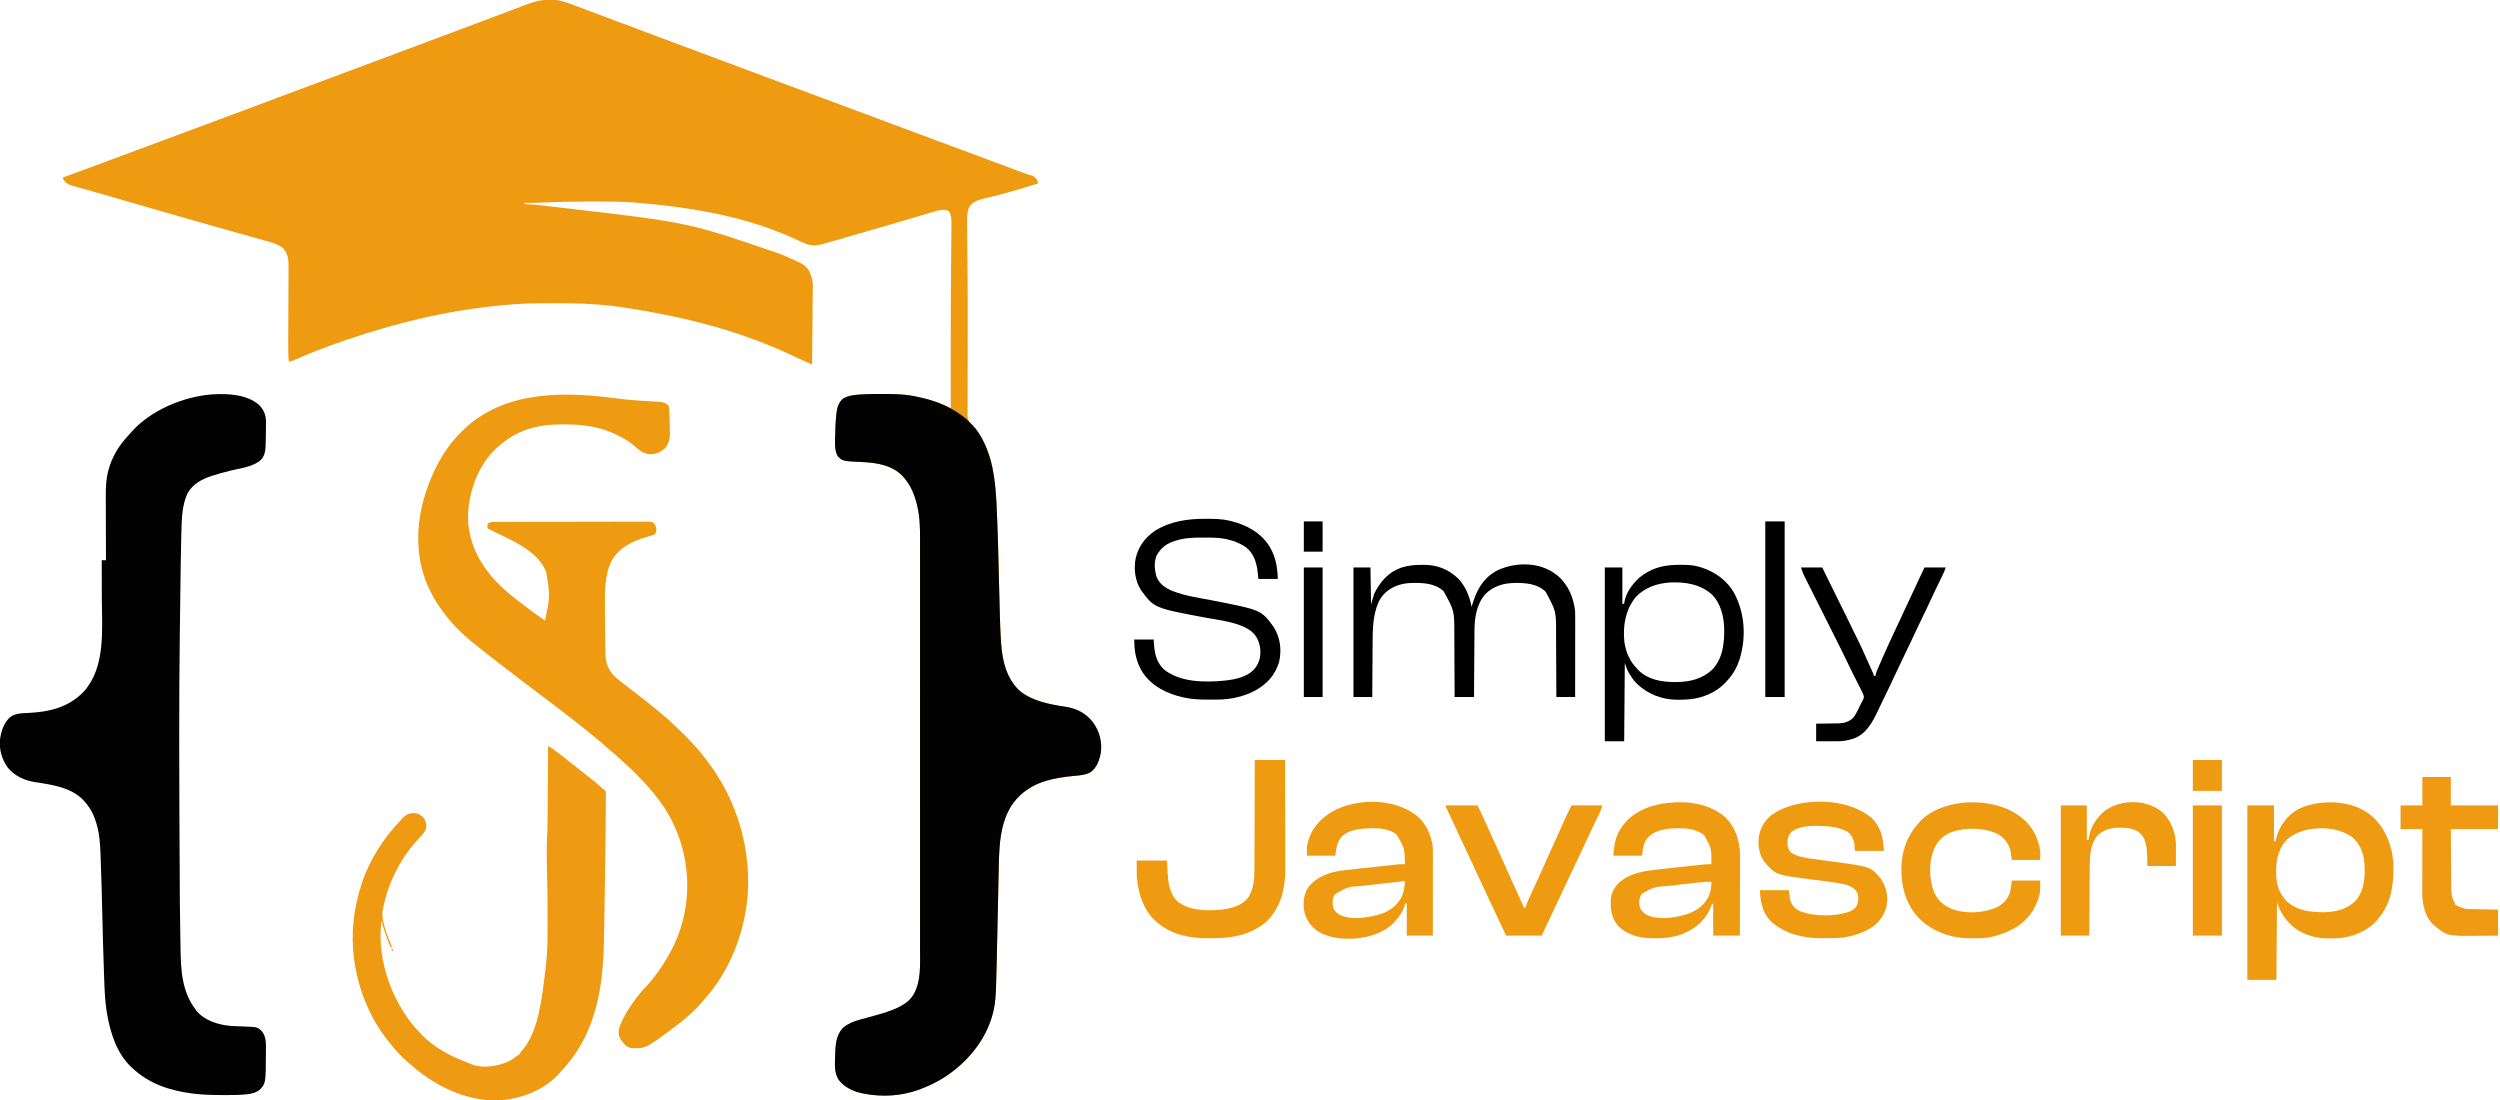
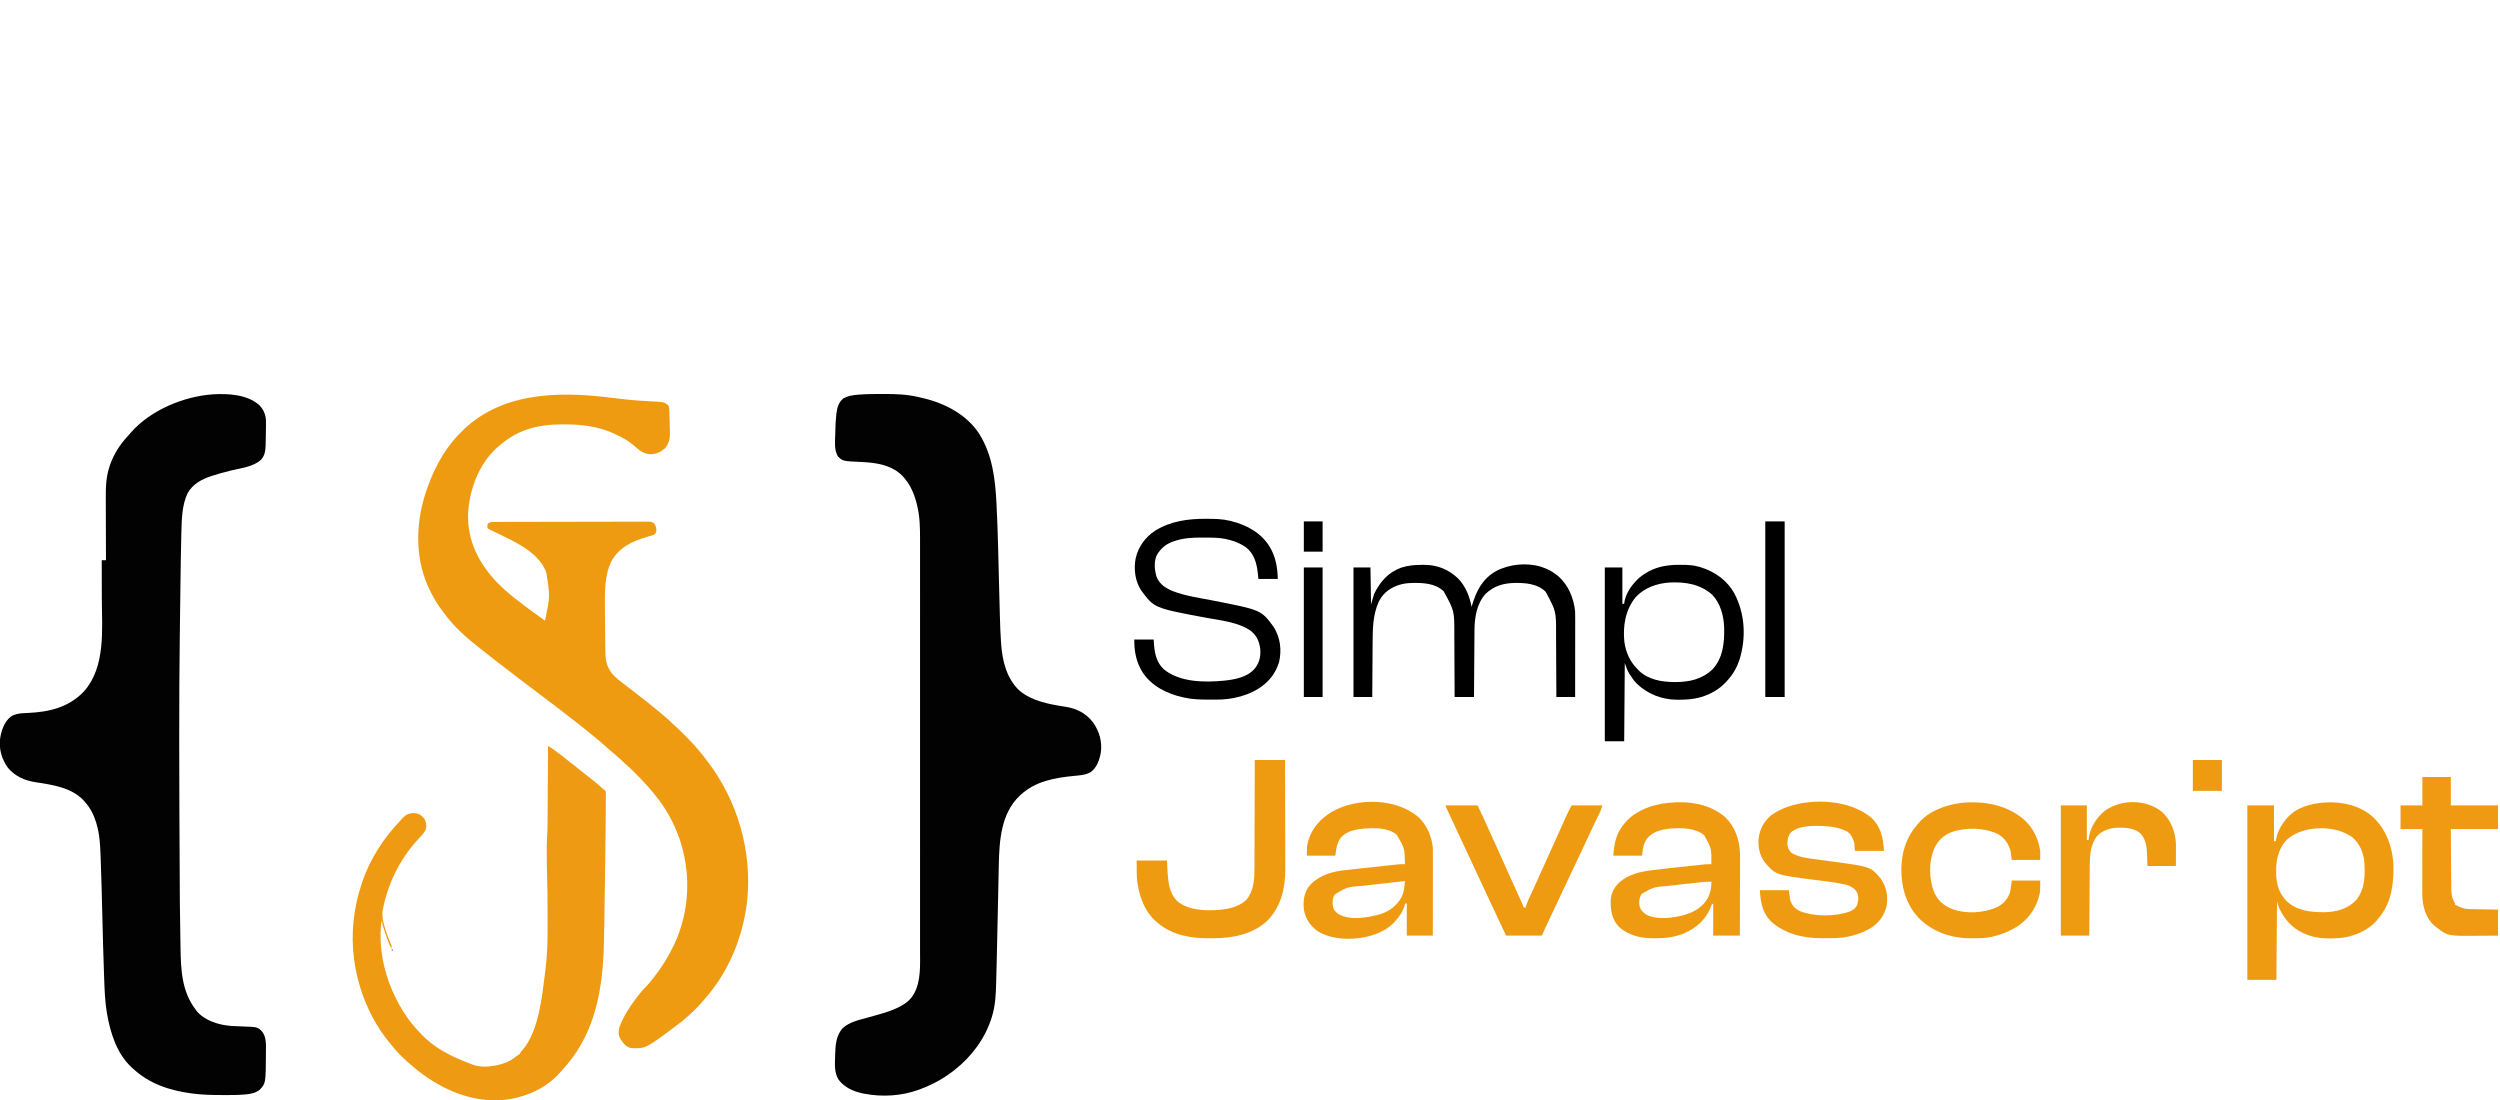
<svg xmlns="http://www.w3.org/2000/svg" width="1136" height="500" viewBox="0 0 1136 500" fill="none">
  <g clip-path="url(#clip0_2305_141)">
-     <path d="M249.897 -0.137C250.156 -0.142 250.415 -0.146 250.683 -0.15C254.368 -0.131 257.884 1.256 261.29 2.541C261.667 2.682 262.044 2.823 262.422 2.963C263.432 3.339 264.441 3.718 265.45 4.097C266.523 4.5 267.598 4.901 268.672 5.302C270.663 6.046 272.652 6.791 274.642 7.538C276.047 8.065 277.452 8.592 278.858 9.118C279.041 9.186 279.224 9.255 279.412 9.325C279.775 9.461 280.139 9.597 280.503 9.733C284.866 11.367 289.228 13.005 293.589 14.643C297.049 15.943 300.509 17.242 303.969 18.54C304.278 18.656 304.278 18.656 304.594 18.774C311.425 21.338 318.263 23.885 325.105 26.422C330.389 28.382 335.67 30.351 340.947 32.334C346.795 34.531 352.649 36.712 358.506 38.886C358.714 38.963 358.922 39.04 359.135 39.12C360.964 39.799 362.794 40.477 364.623 41.156C367.801 42.336 370.98 43.517 374.157 44.7C374.385 44.784 374.613 44.869 374.847 44.956C379.418 46.657 383.988 48.36 388.558 50.063C392.316 51.464 396.075 52.863 399.835 54.262C400.076 54.352 400.317 54.441 400.565 54.533C402.248 55.16 403.931 55.786 405.614 56.412C407.54 57.128 409.466 57.845 411.392 58.562C411.633 58.651 411.874 58.741 412.122 58.833C416.536 60.475 420.949 62.119 425.363 63.764C429.612 65.347 433.861 66.929 438.112 68.51C441.624 69.817 445.136 71.125 448.648 72.433C449.851 72.882 451.054 73.33 452.257 73.778C452.842 73.996 453.426 74.213 454.01 74.431C454.294 74.536 454.578 74.642 454.871 74.751C456.442 75.336 458.012 75.923 459.582 76.51C460.473 76.844 461.363 77.176 462.254 77.509C462.656 77.659 463.057 77.809 463.458 77.96C465.346 78.669 467.219 79.365 469.177 79.859C470.19 80.258 470.863 81.065 471.381 82.003C471.48 82.461 471.573 82.919 471.657 83.379C467.536 84.684 463.397 85.916 459.239 87.094C459.012 87.159 458.784 87.223 458.55 87.29C456.123 87.976 453.693 88.64 451.241 89.232C450.941 89.305 450.941 89.305 450.635 89.379C449.705 89.604 448.774 89.824 447.84 90.035C445.088 90.686 442.254 91.424 440.561 93.836C439.478 96.042 439.421 98.021 439.436 100.427C439.437 100.749 439.438 101.071 439.439 101.403C439.465 107.488 439.536 113.573 439.602 119.657C439.625 121.798 439.647 123.938 439.667 126.078C439.669 126.268 439.671 126.458 439.672 126.654C439.738 133.721 439.737 140.788 439.723 147.855C439.719 150.035 439.718 152.214 439.718 154.394C439.718 154.703 439.718 155.012 439.718 155.331C439.719 156.898 439.719 158.465 439.72 160.031C439.722 163.479 439.714 166.926 439.697 170.374C439.685 172.771 439.684 175.168 439.689 177.566C439.693 178.971 439.691 180.376 439.677 181.781C439.665 183.084 439.665 184.386 439.676 185.69C439.677 186.163 439.674 186.637 439.665 187.11C439.589 189.75 439.59 189.75 440.616 192.121C441.3 192.805 442.007 193.399 442.763 194.001C443.332 194.669 443.826 195.369 444.311 196.099C444.436 196.286 444.562 196.473 444.691 196.666C451.998 207.788 452.528 221.288 453.04 234.165C453.065 234.791 453.091 235.417 453.116 236.043C453.526 246.131 453.763 256.225 453.997 266.318C454.145 272.715 454.298 279.112 454.537 285.507C454.557 286.065 454.577 286.623 454.596 287.181C454.695 290.102 454.889 292.989 455.261 295.889C455.294 296.144 455.327 296.398 455.361 296.661C456.267 303.261 458.558 309.81 463.759 314.244C469.701 318.658 477.055 320.079 484.205 321.191C489.408 322.003 493.563 324.13 496.784 328.409C499.593 332.475 500.911 337.11 500.193 342.067C499.582 345.366 498.405 348.798 495.597 350.853C493.252 352.214 490.539 352.326 487.898 352.584C479.283 353.428 470.551 354.994 463.952 361.035C463.621 361.337 463.621 361.337 463.283 361.645C454.868 369.692 454.104 381.923 453.859 392.84C453.833 394.049 453.809 395.258 453.785 396.468C453.759 397.762 453.731 399.056 453.702 400.351C453.649 402.814 453.597 405.277 453.546 407.74C453.357 416.938 453.161 426.136 452.944 435.333C452.936 435.677 452.936 435.677 452.928 436.028C452.864 438.761 452.795 441.493 452.718 444.225C452.697 444.956 452.678 445.688 452.66 446.419C452.533 451.535 452.332 456.733 450.829 461.664C450.759 461.9 450.689 462.135 450.618 462.378C447.704 471.836 441.449 480.197 433.682 486.241C433.535 486.357 433.389 486.472 433.237 486.591C428.768 490.091 423.848 492.761 418.547 494.772C418.051 494.965 418.051 494.965 417.545 495.163C409.619 498.042 400.926 498.561 392.68 496.973C392.489 496.936 392.297 496.899 392.1 496.861C387.872 495.999 383.639 494.122 381.037 490.575C379.063 487.344 379.365 483.84 379.472 480.187C379.477 479.948 379.483 479.709 379.489 479.463C379.602 475.121 379.861 470.592 382.894 467.202C385.999 464.406 390.204 463.495 394.125 462.421C395.193 462.124 396.261 461.826 397.328 461.526C397.587 461.453 397.847 461.38 398.114 461.305C401.38 460.38 404.717 459.432 407.781 457.949C407.971 457.858 408.161 457.767 408.357 457.673C411.001 456.359 413.434 454.698 414.97 452.119C415.15 451.825 415.15 451.825 415.334 451.525C418.533 445.771 418.08 438.412 418.067 432.069C418.066 431.035 418.068 430.001 418.069 428.968C418.071 427.161 418.071 425.354 418.07 423.547C418.068 420.86 418.069 418.173 418.07 415.487C418.073 410.687 418.073 405.887 418.071 401.087C418.07 396.886 418.07 392.686 418.07 388.486C418.07 388.207 418.07 387.928 418.07 387.641C418.071 386.508 418.071 385.376 418.071 384.243C418.073 373.627 418.071 363.01 418.068 352.394C418.066 342.968 418.066 333.542 418.068 324.116C418.071 313.518 418.073 302.92 418.071 292.322C418.071 291.192 418.071 290.061 418.07 288.931C418.07 288.653 418.07 288.374 418.07 288.088C418.07 283.89 418.07 279.693 418.072 275.496C418.073 270.722 418.073 265.949 418.07 261.175C418.068 258.506 418.068 255.836 418.07 253.166C418.072 251.381 418.071 249.596 418.068 247.811C418.067 246.795 418.067 245.779 418.069 244.763C418.078 239.759 417.979 234.927 416.827 230.032C416.768 229.778 416.709 229.524 416.648 229.262C415.568 224.796 413.874 220.627 410.842 217.116C410.682 216.93 410.521 216.743 410.356 216.551C405.554 211.365 398.374 210.237 391.666 209.944C382.948 209.544 382.948 209.544 380.744 207.399C378.982 204.484 379.443 200.563 379.538 197.282C379.557 196.606 379.573 195.93 379.587 195.254C379.643 193.012 379.761 190.786 380.002 188.556C380.023 188.356 380.044 188.156 380.066 187.95C380.386 185.212 381.03 182.807 383.221 181.033C385.207 179.93 387.351 179.553 389.593 179.373C389.85 179.351 390.107 179.329 390.372 179.307C393.934 179.034 397.503 179.021 401.073 179.021C401.346 179.021 401.346 179.021 401.623 179.021C407.127 179.017 412.361 179.184 417.722 180.517C418.285 180.645 418.848 180.772 419.411 180.899C423.378 181.831 427.325 183.107 430.973 184.939C431.171 185.039 431.369 185.138 431.573 185.24C431.724 185.316 431.875 185.392 432.031 185.471C432.031 185.271 432.03 185.072 432.03 184.866C432.022 178.309 432.017 171.751 432.014 165.193C432.014 164.941 432.013 164.689 432.013 164.429C432.006 148.545 432.058 132.664 432.208 116.782C432.211 116.444 432.214 116.106 432.218 115.757C432.232 114.204 432.248 112.651 432.264 111.097C432.278 109.749 432.289 108.4 432.299 107.052C432.304 106.47 432.31 105.888 432.317 105.306C432.329 104.378 432.337 103.449 432.344 102.52C432.349 102.239 432.353 101.957 432.357 101.666C432.368 99.666 432.304 97.759 431.24 96.02C429.702 95.067 427.907 95.321 426.176 95.667C425.145 95.94 424.125 96.242 423.105 96.553C422.692 96.676 422.279 96.798 421.866 96.919C420.925 97.197 419.985 97.477 419.045 97.76C416.285 98.588 413.521 99.401 410.757 100.216C409.876 100.477 408.995 100.737 408.113 100.998C402.1 102.778 396.076 104.522 390.049 106.254C389.838 106.314 389.627 106.375 389.41 106.437C387.024 107.123 384.637 107.807 382.25 108.49C381.126 108.812 380.003 109.135 378.88 109.46C378.338 109.617 377.796 109.773 377.254 109.929C376.592 110.12 375.931 110.312 375.269 110.504C374.976 110.588 374.683 110.673 374.381 110.759C374 110.87 374 110.87 373.612 110.982C372.387 111.295 371.173 111.491 369.909 111.516C369.701 111.523 369.492 111.531 369.277 111.538C366.94 111.278 364.851 110.268 362.755 109.263C341.823 99.492 318.926 94.416 286.736 91.91C286.513 91.897 286.29 91.883 286.061 91.87C280.791 91.562 275.515 91.58 270.239 91.583C269.479 91.583 268.72 91.583 267.96 91.582C260.41 91.581 252.886 91.727 245.344 92.1C242.997 92.21 240.654 92.211 238.305 92.185C238.305 92.367 238.305 92.548 238.305 92.735C238.567 92.747 238.828 92.758 239.098 92.77C242.594 92.941 246.057 93.327 249.533 93.733C250.168 93.806 250.802 93.879 251.436 93.952C253.121 94.146 254.806 94.343 256.49 94.54C257.538 94.662 258.585 94.784 259.632 94.906C313.161 101.151 313.161 101.151 354.981 115.575C355.238 115.686 355.495 115.796 355.76 115.91C366.474 120.545 366.474 120.545 368.465 124.931C369.193 126.885 369.398 128.614 369.345 130.688C369.342 130.973 369.338 131.257 369.334 131.551C369.327 132.156 369.317 132.761 369.306 133.366C369.285 134.575 369.278 135.785 369.271 136.994C369.26 138.594 369.245 140.195 369.23 141.795C369.224 142.489 369.217 143.182 369.211 143.876C369.195 145.679 369.179 147.481 369.162 149.283C369.146 151.132 369.129 152.98 369.113 154.829C369.08 158.439 369.048 162.048 369.015 165.658C368.132 165.262 367.25 164.865 366.368 164.469C365.995 164.302 365.995 164.302 365.615 164.131C364.349 163.562 363.087 162.988 361.834 162.391C338.798 151.418 313.802 143.968 278.636 139.034C278.389 139.006 278.142 138.979 277.887 138.95C269.602 138.027 261.353 137.76 253.025 137.777C252.258 137.779 251.492 137.78 250.725 137.78C243.485 137.79 236.28 137.878 229.072 138.621C228.367 138.693 227.661 138.762 226.956 138.829C203.187 141.121 179.971 146.715 157.416 154.457C156.875 154.643 156.334 154.826 155.793 155.01C148.013 157.656 140.306 160.652 132.802 164.005C132.086 164.282 132.086 164.282 131.26 164.282C130.993 161.729 130.954 159.196 130.971 156.632C130.973 156.205 130.975 155.778 130.977 155.351C130.98 154.438 130.985 153.525 130.99 152.612C130.997 151.166 131.002 149.72 131.006 148.274C131.007 147.777 131.009 147.28 131.01 146.783C131.011 146.535 131.012 146.286 131.012 146.03C131.022 142.669 131.035 139.307 131.053 135.946C131.065 133.671 131.074 131.397 131.078 129.122C131.08 127.921 131.084 126.72 131.093 125.519C131.102 124.39 131.105 123.262 131.105 122.133C131.105 121.72 131.108 121.308 131.113 120.895C131.147 117.754 130.784 115.132 128.551 112.767C126.502 111.059 123.808 110.276 121.281 109.571C120.803 109.433 120.803 109.433 120.315 109.293C119.286 108.998 118.256 108.709 117.226 108.421C116.534 108.225 115.843 108.03 115.151 107.835C113.322 107.321 111.492 106.812 109.661 106.304C107.607 105.734 105.553 105.161 103.499 104.587C103.29 104.529 103.081 104.471 102.865 104.41C98.51 103.194 94.159 101.96 89.811 100.716C89.634 100.665 89.457 100.614 89.274 100.562C86.754 99.84 84.233 99.117 81.713 98.393C81.181 98.24 80.648 98.087 80.115 97.934C72.555 95.763 64.998 93.584 57.442 91.399C56.605 91.157 55.768 90.915 54.931 90.674C54.373 90.512 53.814 90.35 53.255 90.189C52.978 90.109 52.702 90.029 52.417 89.947C50.785 89.475 49.153 89.003 47.521 88.53C46.496 88.234 45.47 87.937 44.445 87.641C43.711 87.428 42.977 87.215 42.243 87.003C40.183 86.406 38.122 85.816 36.052 85.257C35.73 85.169 35.409 85.082 35.078 84.992C34.508 84.838 33.938 84.687 33.366 84.54C31.528 84.044 30.251 83.529 29.066 81.969C28.619 81.178 28.619 81.178 28.619 80.627C28.768 80.573 28.919 80.519 29.073 80.462C35.892 77.983 42.707 75.495 49.498 72.94C54.057 71.225 58.62 69.521 63.188 67.832C64.434 67.371 65.681 66.909 66.928 66.448C67.41 66.27 67.41 66.27 67.901 66.088C72.162 64.511 76.421 62.93 80.679 61.348C80.885 61.271 81.091 61.195 81.303 61.116C88.1 58.591 94.897 56.063 101.691 53.529C103.494 52.857 105.297 52.185 107.1 51.514C113.164 49.255 119.228 46.995 125.286 44.721C125.488 44.645 125.69 44.569 125.897 44.491C126.929 44.104 127.961 43.717 128.993 43.33C129.199 43.252 129.406 43.175 129.618 43.095C130.037 42.938 130.456 42.78 130.874 42.623C137.434 40.161 143.998 37.714 150.568 35.278C157.042 32.877 163.51 30.461 169.975 28.034C170.186 27.954 170.398 27.875 170.616 27.793C171.041 27.634 171.465 27.474 171.89 27.315C172.918 26.929 173.946 26.543 174.974 26.157C175.27 26.046 175.27 26.046 175.573 25.932C178.824 24.712 182.077 23.498 185.333 22.29C192.596 19.593 199.849 16.866 207.103 14.144C209.968 13.069 212.833 11.994 215.699 10.919C216.354 10.674 217.008 10.428 217.663 10.183C219.578 9.465 221.493 8.747 223.409 8.029C224.422 7.65 225.435 7.271 226.447 6.891C226.642 6.819 226.836 6.746 227.036 6.671C229.494 5.75 231.948 4.821 234.4 3.884C235.149 3.598 235.898 3.313 236.647 3.028C237.288 2.783 237.927 2.535 238.567 2.287C242.243 0.876 245.926 -0.203 249.897 -0.137Z" fill="#EF9B11" />
    <path d="M401.073 179.021C401.255 179.021 401.436 179.021 401.623 179.021C407.127 179.017 412.361 179.184 417.722 180.517C418.285 180.645 418.848 180.772 419.411 180.899C429.425 183.251 439.486 188.471 445.127 197.393C450.958 206.871 452.237 217.704 452.79 228.605C452.807 228.934 452.824 229.264 452.841 229.604C453.454 241.701 453.669 253.818 453.977 265.926C454.078 269.851 454.179 273.776 454.289 277.701C454.315 278.666 454.342 279.631 454.366 280.597C454.461 284.31 454.599 288.014 454.857 291.72C454.878 292.029 454.899 292.339 454.921 292.658C455.497 300.409 457.36 308.152 463.126 313.721C468.971 318.684 476.927 320.042 484.256 321.168C489.419 321.996 493.596 324.174 496.784 328.409C499.593 332.475 500.911 337.11 500.193 342.067C499.582 345.366 498.405 348.798 495.597 350.853C493.252 352.214 490.54 352.326 487.898 352.584C479.283 353.428 470.551 354.994 463.952 361.035C463.731 361.236 463.51 361.438 463.283 361.645C454.869 369.691 454.104 381.923 453.859 392.84C453.833 394.049 453.809 395.258 453.785 396.468C453.759 397.762 453.731 399.056 453.702 400.351C453.649 402.814 453.597 405.277 453.546 407.74C453.357 416.938 453.161 426.136 452.944 435.333C452.939 435.562 452.934 435.792 452.928 436.028C452.864 438.761 452.795 441.493 452.718 444.225C452.697 444.956 452.678 445.688 452.66 446.419C452.533 451.535 452.332 456.733 450.829 461.664C450.759 461.9 450.69 462.135 450.618 462.377C447.704 471.836 441.449 480.197 433.682 486.241C433.535 486.357 433.389 486.472 433.237 486.591C428.768 490.091 423.848 492.761 418.547 494.772C418.051 494.965 418.051 494.965 417.545 495.163C409.619 498.042 400.926 498.561 392.68 496.973C392.489 496.936 392.297 496.899 392.1 496.861C387.872 495.999 383.639 494.122 381.037 490.575C379.063 487.344 379.365 483.84 379.472 480.187C379.477 479.948 379.483 479.709 379.489 479.463C379.602 475.121 379.861 470.592 382.894 467.202C385.999 464.405 390.204 463.495 394.125 462.421C395.193 462.124 396.261 461.825 397.328 461.526C397.587 461.453 397.847 461.38 398.114 461.305C401.38 460.38 404.717 459.432 407.781 457.949C407.971 457.858 408.161 457.767 408.357 457.673C411.001 456.358 413.434 454.698 414.97 452.119C415.09 451.923 415.21 451.727 415.334 451.524C418.533 445.771 418.08 438.412 418.067 432.069C418.066 431.035 418.068 430.001 418.069 428.968C418.071 427.161 418.071 425.354 418.07 423.547C418.068 420.86 418.069 418.173 418.07 415.487C418.073 410.687 418.073 405.887 418.071 401.087C418.07 396.886 418.07 392.686 418.07 388.486C418.07 388.207 418.07 387.928 418.071 387.641C418.071 386.508 418.071 385.375 418.071 384.243C418.073 373.627 418.071 363.01 418.068 352.394C418.066 342.968 418.066 333.542 418.068 324.116C418.071 313.518 418.073 302.92 418.071 292.322C418.071 291.191 418.071 290.061 418.07 288.931C418.07 288.513 418.07 288.513 418.07 288.088C418.07 283.89 418.07 279.693 418.072 275.495C418.073 270.722 418.073 265.949 418.07 261.175C418.068 258.505 418.068 255.836 418.07 253.166C418.072 251.381 418.071 249.596 418.068 247.811C418.067 246.795 418.067 245.779 418.069 244.763C418.078 239.759 417.979 234.927 416.827 230.032C416.768 229.778 416.709 229.524 416.648 229.262C415.569 224.796 413.874 220.627 410.842 217.116C410.602 216.836 410.602 216.836 410.356 216.551C405.554 211.365 398.374 210.237 391.666 209.944C382.948 209.544 382.948 209.544 380.744 207.399C378.982 204.484 379.443 200.563 379.538 197.282C379.557 196.606 379.573 195.93 379.587 195.254C379.643 193.011 379.761 190.786 380.002 188.556C380.023 188.356 380.044 188.156 380.066 187.95C380.386 185.212 381.03 182.807 383.221 181.033C385.207 179.93 387.351 179.552 389.593 179.373C389.85 179.351 390.107 179.329 390.372 179.307C393.934 179.034 397.503 179.02 401.073 179.021Z" fill="#020202" />
    <path d="M117.587 183.871C119.57 185.745 120.671 188.14 120.851 190.872C120.868 191.709 120.865 192.544 120.855 193.382C120.852 193.844 120.852 193.844 120.848 194.316C120.838 195.312 120.821 196.307 120.804 197.303C120.798 197.648 120.793 197.993 120.787 198.349C120.769 199.382 120.745 200.415 120.718 201.448C120.711 201.767 120.705 202.086 120.699 202.414C120.617 204.929 120.306 207.105 118.519 208.983C115.081 212.129 109.263 212.747 104.864 213.827C102.05 214.52 99.266 215.264 96.511 216.171C96.281 216.247 96.05 216.322 95.812 216.4C91.495 217.86 87.643 219.963 85.305 223.996C82.625 229.508 82.586 236.109 82.41 242.114C82.404 242.304 82.398 242.494 82.392 242.69C82.272 246.684 82.202 250.678 82.148 254.673C82.138 255.445 82.127 256.216 82.116 256.988C82.08 259.501 82.046 262.015 82.012 264.529C82.003 265.192 81.994 265.855 81.985 266.518C81.904 272.567 81.826 278.616 81.751 284.665C81.734 285.968 81.718 287.272 81.701 288.575C81.327 317.786 81.367 347.002 81.719 409.244C81.731 410.258 81.743 411.273 81.755 412.288C81.817 417.569 81.892 422.849 81.988 428.13C82.003 428.97 82.016 429.811 82.029 430.651C82.182 440.588 82.571 450.534 88.883 458.723C89.081 459.001 89.28 459.28 89.485 459.566C93.283 463.933 99.549 465.776 105.135 466.196C106.812 466.294 108.49 466.359 110.169 466.416C117.079 466.656 117.079 466.656 119.204 468.853C121.068 471.344 120.85 474.656 120.838 477.625C120.837 477.952 120.836 478.279 120.835 478.615C120.756 492.298 120.756 492.298 117.967 495.237C116.118 496.667 114.008 497.07 111.743 497.283C111.505 497.306 111.268 497.328 111.023 497.352C108.037 497.613 105.051 497.608 102.057 497.592C101.613 497.591 101.613 497.591 101.159 497.59C96.774 497.575 92.414 497.523 88.057 496.973C87.774 496.938 87.492 496.902 87.2 496.866C77.106 495.54 67.778 492.5 60.264 485.416C59.959 485.142 59.959 485.142 59.648 484.863C53.061 478.709 50.153 469.352 48.655 460.736C48.612 460.496 48.57 460.257 48.526 460.01C47.697 454.928 47.517 449.729 47.331 444.591C47.32 444.302 47.309 444.012 47.298 443.714C46.935 434.117 46.716 424.514 46.471 414.913C46.16 402.229 46.16 402.229 45.728 389.548C45.708 389.042 45.689 388.535 45.67 388.029C45.503 383.448 45.184 378.683 43.84 374.278C43.77 374.043 43.7 373.808 43.628 373.566C42.549 370.102 40.981 367.029 38.525 364.337C38.383 364.17 38.241 364.002 38.094 363.83C32.671 357.849 23.63 356.572 16.125 355.431C11.168 354.666 6.926 352.785 3.615 348.915C0.74 344.936 -0.577 340.326 0.076 335.421C0.658 331.833 1.98 327.884 4.968 325.599C6.84 324.419 8.658 324.141 10.844 324.052C11.248 324.034 11.653 324.016 12.058 323.997C12.268 323.988 12.479 323.978 12.695 323.968C22.351 323.509 31.104 321.496 38.068 314.271C48.106 303.051 46.316 285.991 46.27 272.088C46.264 270.17 46.261 268.252 46.258 266.334C46.252 262.403 46.242 258.472 46.23 254.541C46.866 254.541 47.501 254.541 48.156 254.541C48.156 254.363 48.155 254.186 48.154 254.004C48.136 249.671 48.122 245.338 48.114 241.006C48.109 238.91 48.104 236.815 48.094 234.719C48.086 232.891 48.081 231.063 48.079 229.234C48.078 228.268 48.075 227.302 48.069 226.335C48.038 221.282 48.174 216.572 49.842 211.75C49.924 211.509 50.007 211.268 50.091 211.02C51.806 206.191 54.554 201.93 58.041 198.192C58.566 197.629 59.063 197.05 59.559 196.461C68.457 186.329 83.525 180.089 96.781 179.177C103.711 178.788 112.017 179.217 117.587 183.871Z" fill="#020202" />
    <path d="M277.224 180.654C277.658 180.707 277.658 180.707 278.101 180.761C280.523 181.057 280.523 181.057 281.63 181.194C286.709 181.82 291.782 182.201 296.894 182.437C297.292 182.457 297.292 182.457 297.698 182.477C298.189 182.502 298.68 182.524 299.172 182.541C300.807 182.625 302.174 182.906 303.488 183.957C304.188 184.89 304.125 185.889 304.16 187.009C304.165 187.188 304.171 187.368 304.177 187.553C304.196 188.137 304.212 188.721 304.227 189.306C304.236 189.604 304.236 189.604 304.244 189.907C304.271 190.905 304.297 191.903 304.32 192.902C304.344 193.838 304.373 194.775 304.404 195.711C304.482 198.71 304.287 200.981 302.422 203.426C300.639 205.304 298.258 206.316 295.686 206.412C293.036 206.305 290.95 205.094 289.041 203.306C286.116 200.588 282.649 198.668 279.031 197.028C278.863 196.951 278.694 196.875 278.52 196.796C271.522 193.681 263.915 192.837 256.329 192.832C256.107 192.831 255.885 192.831 255.657 192.831C243.88 192.847 234.717 195.363 225.922 203.357C225.736 203.523 225.551 203.688 225.36 203.859C217.253 211.503 213.176 222.968 212.678 233.851C212.429 245.758 217.629 256.053 225.742 264.526C228.215 267.063 230.843 269.411 233.627 271.601C233.888 271.808 233.888 271.808 234.155 272.019C238.562 275.498 243.09 278.801 247.661 282.058C249.974 270.983 249.974 270.983 248.211 260.044C248.101 259.762 247.991 259.481 247.877 259.19C243.814 250.076 232.634 245.592 224.251 241.457C223.935 241.301 223.619 241.145 223.294 240.985C223.011 240.846 222.728 240.707 222.437 240.564C221.794 240.231 221.794 240.231 221.519 239.956C221.391 238.482 221.391 238.482 221.88 237.806C222.705 237.226 223.436 237.169 224.411 237.166C224.795 237.164 224.795 237.164 225.186 237.162C225.467 237.162 225.749 237.162 226.039 237.162C226.338 237.161 226.636 237.159 226.944 237.158C227.95 237.154 228.955 237.153 229.961 237.151C230.68 237.149 231.399 237.147 232.118 237.144C234.279 237.137 236.441 237.133 238.602 237.13C239.212 237.129 239.822 237.128 240.432 237.127C244.221 237.12 248.009 237.114 251.798 237.11C252.675 237.109 253.553 237.109 254.43 237.108C254.648 237.108 254.866 237.107 255.091 237.107C258.626 237.104 262.161 237.095 265.695 237.083C269.323 237.071 272.951 237.065 276.579 237.063C278.617 237.063 280.654 237.059 282.692 237.05C284.607 237.042 286.523 237.04 288.439 237.043C289.143 237.044 289.847 237.041 290.551 237.036C291.51 237.03 292.469 237.032 293.429 237.037C293.709 237.033 293.989 237.029 294.278 237.025C295.567 237.04 296.167 237.051 297.216 237.853C298.053 239.006 298.315 239.818 298.242 241.246C298.01 242.192 297.928 242.405 297.193 242.983C296.526 243.239 296.526 243.239 295.731 243.458C295.438 243.542 295.144 243.626 294.842 243.712C294.528 243.801 294.214 243.889 293.891 243.98C287.244 245.951 281.338 248.718 277.83 255.004C276.654 257.391 275.98 259.861 275.523 262.469C275.491 262.648 275.459 262.826 275.426 263.01C274.828 266.832 274.856 270.769 274.869 274.628C274.87 274.848 274.87 275.068 274.871 275.295C274.881 279.965 274.932 284.636 274.992 289.306C275.002 290.123 275.011 290.94 275.02 291.757C275.03 292.733 275.043 293.709 275.057 294.685C275.065 295.22 275.07 295.754 275.075 296.289C275.148 300.729 276.021 303.946 279.127 307.233C280.392 308.432 281.763 309.48 283.152 310.529C283.962 311.144 284.763 311.771 285.565 312.397C287.211 313.683 288.863 314.961 290.52 316.232C293.183 318.279 295.83 320.333 298.383 322.516C299.286 323.289 300.202 324.039 301.132 324.78C303.022 326.319 304.771 328.008 306.538 329.685C307.076 330.192 307.618 330.693 308.164 331.192C310.442 333.278 312.587 335.452 314.664 337.738C315.028 338.138 315.396 338.535 315.765 338.931C317.337 340.638 318.772 342.44 320.184 344.28C320.451 344.626 320.718 344.972 320.987 345.317C335.216 363.609 341.999 387.096 339.428 410.146C337.528 425.221 331.839 439.735 322.234 451.568C322.106 451.727 321.978 451.886 321.846 452.049C317.718 457.121 313.156 461.676 307.925 465.603C307.776 465.715 307.627 465.828 307.473 465.944C293.323 476.563 293.323 476.563 286.687 476.244C284.448 475.711 282.981 473.815 281.799 471.953C280.936 470.258 280.976 468.401 281.505 466.606C283.282 461.934 285.954 457.754 288.938 453.77C289.072 453.591 289.206 453.412 289.344 453.227C290.673 451.465 292.032 449.789 293.629 448.258C294.728 447.15 295.677 445.912 296.643 444.689C296.865 444.411 297.086 444.132 297.315 443.845C300.107 440.303 302.498 436.557 304.623 432.581C304.717 432.406 304.812 432.232 304.909 432.052C312.932 417.074 314.341 399.553 309.49 383.359C307.41 376.699 304.318 370.268 300.22 364.612C300.011 364.322 299.802 364.032 299.586 363.734C296.481 359.528 293.009 355.699 289.311 352.016C288.883 351.589 288.456 351.161 288.029 350.732C286.699 349.401 285.357 348.099 283.927 346.875C283.114 346.174 282.34 345.432 281.56 344.696C280.178 343.402 278.761 342.179 277.282 340.995C276.511 340.36 275.776 339.697 275.041 339.02C273.718 337.805 272.352 336.663 270.954 335.536C270.237 334.954 269.528 334.364 268.817 333.776C266.562 331.91 264.281 330.084 261.97 328.288C261.565 327.973 261.16 327.657 260.756 327.341C258.324 325.446 255.888 323.557 253.44 321.684C253.233 321.526 253.026 321.368 252.814 321.205C250.188 319.197 247.556 317.198 244.909 315.217C242.299 313.264 239.706 311.291 237.115 309.313C236.11 308.546 235.104 307.78 234.099 307.015C232.008 305.423 229.918 303.829 227.837 302.224C227.278 301.793 226.717 301.363 226.156 300.934C224.378 299.574 222.619 298.192 220.874 296.788C219.879 295.988 218.877 295.198 217.868 294.416C211.942 289.812 206.1 284.6 201.706 278.481C201.456 278.155 201.205 277.83 200.954 277.506C198.991 274.953 197.4 272.261 195.927 269.4C195.828 269.208 195.728 269.016 195.625 268.818C188.568 255.039 188.661 238.817 193.299 224.294C196.513 214.413 201.087 205.163 208.31 197.578C208.464 197.416 208.618 197.253 208.777 197.085C226.729 178.202 253.079 177.705 277.224 180.654Z" fill="#EF9B11" />
    <path d="M249.037 339.021C249.831 339.409 250.53 339.827 251.244 340.351C251.455 340.506 251.666 340.661 251.884 340.821C252.22 341.071 252.22 341.071 252.563 341.325C252.795 341.497 253.028 341.669 253.267 341.846C255.057 343.177 256.805 344.553 258.538 345.957C259.435 346.682 260.347 347.386 261.265 348.084C262.808 349.261 264.314 350.479 265.816 351.707C267.032 352.701 268.262 353.674 269.503 354.637C270.891 355.716 272.215 356.845 273.504 358.042C274.053 358.566 274.053 358.566 274.656 358.913C275.179 359.384 275.179 359.384 275.313 360.037C275.31 360.427 275.31 360.427 275.308 360.825C275.309 361.274 275.309 361.274 275.31 361.732C275.305 362.061 275.3 362.39 275.295 362.729C275.295 363.076 275.294 363.423 275.293 363.78C275.29 364.738 275.281 365.695 275.27 366.653C275.26 367.674 275.255 368.696 275.25 369.717C275.236 372.11 275.212 374.502 275.186 376.894C275.177 377.742 275.168 378.59 275.16 379.438C275.105 384.882 275.031 390.326 274.949 395.769C274.917 397.906 274.887 400.043 274.857 402.18C274.786 407.269 274.709 412.358 274.628 417.446C274.624 417.729 274.624 417.729 274.619 418.017C274.582 420.344 274.544 422.67 274.503 424.996C274.492 425.634 274.482 426.272 274.471 426.911C274.209 442.617 272.37 459.291 264.722 473.308C264.636 473.469 264.549 473.631 264.46 473.797C261.65 479.025 258.042 483.579 253.99 487.892C253.827 488.07 253.664 488.248 253.496 488.432C246.593 495.71 236.144 499.561 226.284 499.994C212.101 500.325 198.944 494.059 188.222 485.14C188.084 485.027 187.945 484.913 187.802 484.795C184.017 481.679 180.497 478.288 177.49 474.409C177.218 474.076 177.218 474.076 176.94 473.738C170.959 466.448 166.475 457.819 163.731 448.817C163.655 448.566 163.578 448.316 163.499 448.058C162.347 444.237 161.54 440.384 160.98 436.434C160.947 436.205 160.914 435.976 160.881 435.74C159.35 424.378 160.675 412.604 164.282 401.761C164.35 401.552 164.419 401.343 164.49 401.127C168.091 390.309 174.336 380.795 182.168 372.592C182.379 372.367 182.589 372.143 182.806 371.911C184.379 370.269 185.479 369.531 187.81 369.462C189.807 369.521 190.87 369.948 192.281 371.354C193.358 372.658 193.709 373.94 193.726 375.619C193.462 377.638 192.349 378.883 190.974 380.297C182.399 389.269 176.649 400.274 174.137 412.442C174.079 412.717 174.022 412.992 173.963 413.276C173.434 416.103 173.946 418.383 174.756 421.11C174.839 421.395 174.922 421.681 175.008 421.975C175.669 424.176 176.465 426.302 177.38 428.41C177.47 428.622 177.561 428.834 177.654 429.052C177.735 429.237 177.817 429.421 177.9 429.611C178.041 430.105 178.041 430.105 177.766 430.93C176.698 428.717 175.862 426.471 175.1 424.137C174.992 423.815 174.885 423.492 174.775 423.16C174.241 421.542 173.746 419.933 173.363 418.272C171.235 434.313 176.84 451.613 186.52 464.364C187.904 466.157 189.411 467.818 190.974 469.455C191.194 469.69 191.415 469.925 191.642 470.167C197.688 476.441 205.267 480.148 213.3 483.188C213.812 483.384 214.321 483.585 214.827 483.793C219.41 485.564 226.053 484.444 230.428 482.595C231.943 481.92 233.252 481.142 234.508 480.044C235.003 479.637 235.003 479.637 235.583 479.376C236.241 479.01 236.353 478.663 236.654 477.986C236.892 477.725 237.131 477.464 237.376 477.195C244.883 468.59 246.352 452.45 247.73 441.611C247.792 441.127 247.792 441.127 247.856 440.634C247.99 439.51 248.104 438.386 248.211 437.259C248.235 437.015 248.26 436.772 248.285 436.52C248.883 430.272 248.836 424.026 248.816 417.755C248.813 416.64 248.813 415.524 248.813 414.409C248.813 408.46 248.747 402.518 248.566 396.572C248.483 393.83 248.443 391.09 248.451 388.347C248.452 387.655 248.451 386.962 248.449 386.27C248.449 385.806 248.449 385.342 248.45 384.878C248.449 384.682 248.449 384.487 248.448 384.286C248.453 383.094 248.504 381.912 248.583 380.722C248.833 376.834 248.824 372.939 248.845 369.044C248.851 367.986 248.859 366.927 248.866 365.868C248.88 363.871 248.892 361.875 248.904 359.878C248.918 357.601 248.933 355.324 248.948 353.048C248.979 348.372 249.009 343.696 249.037 339.021Z" fill="#EE9A12" />
    <path d="M1078.04 371.055C1083.91 376.424 1086.9 383.998 1087.51 391.855C1087.7 396.226 1087.57 400.499 1086.68 404.788C1086.61 405.142 1086.54 405.496 1086.47 405.86C1085.51 409.97 1083.59 413.924 1080.9 417.171C1080.75 417.367 1080.59 417.563 1080.43 417.765C1076.29 422.805 1069.67 425.593 1063.29 426.252C1058.69 426.538 1053.95 426.642 1049.53 425.151C1049.35 425.091 1049.17 425.031 1048.98 424.968C1042.84 422.868 1038.77 418.937 1035.92 413.196C1035.43 412.073 1035.06 410.903 1034.67 409.741C1034.58 421.456 1034.49 433.17 1034.4 445.24C1030.04 445.24 1025.68 445.24 1021.19 445.24C1021.19 419.087 1021.19 392.933 1021.19 365.988C1025.18 365.988 1029.18 365.988 1033.3 365.988C1033.3 371.346 1033.3 376.703 1033.3 382.224C1033.57 382.224 1033.84 382.224 1034.12 382.224C1034.14 382.07 1034.16 381.916 1034.18 381.757C1034.76 378.264 1036.31 375.32 1038.52 372.592C1038.74 372.319 1038.96 372.047 1039.18 371.766C1043.53 366.795 1050.01 365.114 1056.35 364.651C1064.03 364.163 1072.14 365.878 1078.04 371.055ZM1038.52 382.224C1035.29 386.112 1034.24 390.83 1034.28 395.793C1034.28 396.143 1034.28 396.492 1034.28 396.852C1034.37 401.742 1035.52 405.766 1038.96 409.388C1043.78 413.952 1050.15 414.563 1056.47 414.498C1061.81 414.348 1066.91 412.964 1070.67 408.985C1074.89 403.761 1074.84 396.646 1074.19 390.285C1073.57 386.48 1071.58 382.421 1068.44 380.106C1067.75 379.667 1067.05 379.288 1066.32 378.921C1066.08 378.797 1065.84 378.672 1065.59 378.544C1057.72 374.845 1044.66 375.668 1038.52 382.224Z" fill="#EF9B11" />
    <path d="M783.789 371.201C788.265 375.37 790.347 381.271 790.633 387.283C790.698 389.751 790.687 392.22 790.672 394.688C790.667 395.763 790.667 396.837 790.666 397.911C790.663 399.937 790.657 401.963 790.648 403.989C790.639 406.299 790.634 408.609 790.63 410.919C790.622 415.663 790.607 420.407 790.589 425.152C786.593 425.152 782.598 425.152 778.481 425.152C778.481 420.339 778.481 415.526 778.481 410.567C777.68 410.967 777.641 411.492 777.329 412.321C775.032 417.973 770.794 421.643 765.312 424.083C761.309 425.733 757.148 426.352 752.84 426.339C752.256 426.338 751.674 426.345 751.09 426.352C745.587 426.377 739.911 425.022 735.734 421.229C732.453 417.771 731.836 413.896 731.902 409.332C732.019 405.892 733.462 403.276 735.897 400.876C740.017 397.352 745.075 396.117 750.319 395.466C750.691 395.418 751.063 395.371 751.435 395.324C755.766 394.782 760.106 394.317 764.446 393.858C765.611 393.735 766.776 393.61 767.94 393.484C768.851 393.386 769.763 393.289 770.674 393.193C771.104 393.147 771.534 393.101 771.964 393.054C772.56 392.99 773.155 392.928 773.751 392.865C774.088 392.829 774.425 392.793 774.771 392.757C775.737 392.68 776.687 392.667 777.655 392.68C777.712 385.565 777.712 385.565 774.404 379.524C770.088 376.028 763.625 376.078 758.375 376.572C754.58 376.999 750.932 377.995 748.418 381.037C747.007 383.059 746.456 385.23 746.333 387.668C746.285 388.278 746.285 388.278 746.01 388.828C741.742 388.828 737.474 388.828 733.076 388.828C733.45 382.856 734.538 378.165 738.58 373.693C738.746 373.505 738.912 373.316 739.083 373.122C743.812 368.066 750.838 365.643 757.567 364.887C757.828 364.857 758.088 364.826 758.356 364.795C767.339 363.894 776.724 365.197 783.789 371.201ZM770.336 401.164C769.863 401.217 769.39 401.269 768.916 401.322C767.926 401.433 766.936 401.545 765.946 401.658C764.69 401.801 763.433 401.94 762.176 402.078C761.198 402.186 760.221 402.297 759.243 402.408C758.781 402.461 758.318 402.512 757.855 402.562C751.427 403.079 751.427 403.079 746.044 406.113C744.874 407.868 744.661 409.694 745.018 411.74C745.487 413.521 746.436 414.493 747.936 415.52C752.778 418.221 760.463 417.125 765.56 415.706C770.088 414.33 773.858 412.069 776.169 407.796C777.294 405.445 777.7 403.255 777.655 400.661C775.195 400.578 772.777 400.887 770.336 401.164Z" fill="#EF9B11" />
    <path d="M644.4 371.165C648.269 374.761 650.607 380.011 651.073 385.25C651.112 386.544 651.108 387.838 651.104 389.132C651.104 389.525 651.104 389.919 651.105 390.312C651.105 391.376 651.103 392.439 651.101 393.503C651.099 394.616 651.099 395.729 651.099 396.842C651.098 398.948 651.096 401.054 651.093 403.16C651.09 405.559 651.088 407.957 651.087 410.356C651.084 415.288 651.079 420.219 651.073 425.151C647.168 425.151 643.264 425.151 639.241 425.151C639.241 420.338 639.241 415.526 639.241 410.567C638.968 410.567 638.696 410.567 638.415 410.567C638.387 410.756 638.359 410.945 638.33 411.14C637.669 413.929 635.903 416.452 634.012 418.547C633.779 418.809 633.779 418.809 633.541 419.076C630.467 422.338 626.205 424.36 621.904 425.427C621.592 425.509 621.281 425.591 620.959 425.676C613.852 427.247 604.917 427.011 598.629 423.053C595.476 420.732 593.458 417.783 592.599 413.961C592.035 410.231 592.347 406.46 594.444 403.241C598.041 398.46 603.834 396.411 609.578 395.58C611.858 395.285 614.144 395.043 616.43 394.804C617.396 394.703 618.363 394.598 619.329 394.494C620.859 394.329 622.389 394.166 623.919 394.004C625.755 393.811 627.59 393.612 629.425 393.412C630.14 393.335 630.854 393.258 631.568 393.181C632 393.134 632.432 393.087 632.865 393.04C633.451 392.977 634.037 392.915 634.623 392.853C634.94 392.819 635.258 392.786 635.585 392.751C636.532 392.677 637.466 392.668 638.415 392.68C638.257 385.369 638.257 385.369 634.666 379.3C630.738 376.005 624.433 376.15 619.596 376.53C616.028 376.864 612.206 377.612 609.573 380.246C607.481 382.84 607.214 385.491 606.769 388.828C602.501 388.828 598.233 388.828 593.836 388.828C593.836 384.624 593.836 384.624 594.266 382.929C594.315 382.732 594.363 382.536 594.414 382.334C596.015 376.322 600.174 371.841 605.439 368.745C616.834 362.405 634.222 362.645 644.4 371.165ZM635.972 400.625C635.745 400.65 635.517 400.676 635.283 400.702C633.173 400.939 631.063 401.179 628.952 401.419C627.536 401.58 626.12 401.74 624.703 401.899C623.332 402.053 621.962 402.208 620.591 402.365C620.072 402.424 619.552 402.482 619.032 402.54C612.238 403.014 612.238 403.014 606.615 406.336C605.309 407.971 605.516 409.946 605.669 411.943C606.064 413.546 607.003 414.533 608.345 415.451C613.68 418.384 621.714 416.992 627.282 415.375C631.351 414.094 634.822 411.42 636.875 407.658C637.98 405.306 638.212 402.942 638.415 400.385C637.604 400.385 636.779 400.534 635.972 400.625Z" fill="#EF9B11" />
    <path d="M645.845 256.673C646.186 256.668 646.526 256.662 646.878 256.656C653.021 256.63 658.059 258.642 662.527 262.813C665.933 266.359 667.779 270.93 668.685 275.729C668.738 275.551 668.792 275.372 668.847 275.189C670.896 268.478 673.463 263.153 679.78 259.518C685.795 256.349 693.628 255.546 700.186 257.514C702.813 258.405 705.026 259.414 707.21 261.145C707.439 261.326 707.669 261.507 707.905 261.693C712.608 265.65 715.183 271.875 715.74 277.931C715.78 279.191 715.775 280.45 715.771 281.711C715.771 282.094 715.771 282.476 715.771 282.859C715.772 283.893 715.77 284.927 715.768 285.961C715.766 287.043 715.766 288.126 715.766 289.208C715.765 291.255 715.763 293.303 715.76 295.35C715.757 297.682 715.755 300.014 715.754 302.346C715.751 307.141 715.746 311.936 715.74 316.731C712.925 316.731 710.11 316.731 707.21 316.731C707.204 315.147 707.204 315.147 707.197 313.53C707.184 310.023 707.165 306.516 707.145 303.009C707.132 300.885 707.122 298.76 707.114 296.636C707.108 294.782 707.099 292.928 707.086 291.074C707.08 290.094 707.074 289.115 707.073 288.136C707.119 277.767 707.119 277.767 702.32 268.861C698.528 265.204 693.321 264.858 688.353 264.882C683.263 264.988 678.85 266.206 675.073 269.83C670.973 274.342 670.034 280.614 670.004 286.491C670.001 286.819 669.998 287.146 669.996 287.484C669.989 288.377 669.982 289.269 669.977 290.161C669.971 291.097 669.963 292.032 669.956 292.967C669.942 294.734 669.93 296.502 669.918 298.27C669.904 300.284 669.889 302.298 669.874 304.311C669.843 308.451 669.814 312.591 669.785 316.731C666.879 316.731 663.973 316.731 660.98 316.731C660.974 315.134 660.974 315.134 660.967 313.505C660.953 309.97 660.935 306.436 660.915 302.901C660.902 300.76 660.891 298.62 660.884 296.479C660.878 294.61 660.869 292.741 660.856 290.873C660.85 289.886 660.844 288.898 660.843 287.911C660.862 277.547 660.862 277.547 655.992 268.661C652.033 264.935 646.414 264.79 641.319 264.909C639.349 264.987 637.543 265.192 635.663 265.823C635.381 265.917 635.099 266.01 634.809 266.107C631.017 267.529 628.084 270.006 626.366 273.716C623.765 279.748 623.747 286.036 623.716 292.492C623.711 293.194 623.706 293.896 623.7 294.599C623.688 296.245 623.677 297.891 623.668 299.537C623.658 301.414 623.644 303.291 623.63 305.169C623.602 309.023 623.578 312.877 623.555 316.731C620.74 316.731 617.925 316.731 615.025 316.731C615.025 297.298 615.025 277.865 615.025 257.843C617.567 257.843 620.11 257.843 622.73 257.843C622.82 263.382 622.911 268.921 623.005 274.629C623.459 273.085 623.913 271.541 624.381 269.951C627.079 264.333 630.827 260.042 636.801 257.908C639.815 256.96 642.701 256.686 645.845 256.673Z" fill="black" />
    <path d="M850.41 371.633C854.736 375.752 855.721 380.865 856.081 386.626C851.723 386.626 847.364 386.626 842.873 386.626C842.782 385.446 842.691 384.265 842.598 383.049C841.941 380.822 841.265 379.132 839.289 377.817C835.762 376.054 832.223 375.487 828.288 375.344C827.987 375.333 827.685 375.321 827.375 375.31C823.085 375.23 817.309 375.236 813.866 378.147C812.424 379.791 812.142 381.796 812.222 383.92C812.425 385.413 812.988 386.435 814.013 387.521C817.36 389.558 821.376 389.969 825.19 390.475C825.797 390.556 826.403 390.639 827.01 390.723C828.731 390.96 830.453 391.195 832.176 391.425C850.126 393.829 850.126 393.829 854.65 399.336C857.231 403.017 858.014 407.254 857.268 411.685C856.274 415.914 853.912 419.205 850.288 421.573C844.988 424.82 838.837 426.275 832.651 426.308C832.418 426.31 832.184 426.311 831.943 426.313C831.449 426.315 830.956 426.317 830.463 426.318C829.728 426.321 828.994 426.329 828.259 426.338C819.681 426.391 811.06 424.507 804.59 418.561C800.794 414.677 799.997 409.75 799.67 404.513C804.029 404.513 808.387 404.513 812.878 404.513C813.06 405.966 813.242 407.419 813.429 408.916C814.37 411.52 815.472 412.853 817.992 414.046C824.363 416.573 834.096 416.564 840.518 414.177C842.035 413.514 843.038 412.871 843.819 411.375C844.517 409.573 844.613 407.455 843.922 405.631C842.728 403.614 841.077 402.703 838.9 402.011C833.837 400.875 828.652 400.338 823.509 399.678C806.784 397.527 806.784 397.527 801.866 391.753C799.455 388.581 798.828 384.75 799.119 380.848C799.735 376.601 801.56 373.155 804.898 370.391C807.042 368.858 809.303 367.708 811.778 366.814C812.048 366.715 812.317 366.616 812.596 366.515C824.276 362.587 840.736 363.49 850.41 371.633Z" fill="#EF9B11" />
    <path d="M547.812 235.742C548.055 235.743 548.297 235.744 548.547 235.744C552.045 235.758 555.475 235.809 558.888 236.654C559.226 236.736 559.226 236.736 559.57 236.82C566.663 238.608 573.192 242.188 577.04 248.607C579.755 253.3 580.469 257.725 580.627 263.071C577.721 263.071 574.816 263.071 571.822 263.071C571.714 262.055 571.606 261.039 571.495 259.993C570.972 255.604 569.768 251.584 566.185 248.685C561.573 245.534 556.017 244.331 550.49 244.303C550.243 244.302 549.996 244.3 549.741 244.298C549.219 244.296 548.697 244.294 548.175 244.293C547.395 244.29 546.615 244.282 545.835 244.273C541.632 244.248 537.39 244.528 533.4 245.959C533.196 246.029 532.992 246.1 532.783 246.172C529.522 247.352 527.339 249.358 525.592 252.339C524.251 255.531 524.617 259.009 525.592 262.246C527.062 265.618 529.664 267.268 532.954 268.611C538.679 270.83 544.97 271.674 550.971 272.846C573.069 277.163 573.069 277.163 578.701 284.81C581.774 289.663 582.471 295.249 581.226 300.823C580.379 303.568 578.98 306.333 577.05 308.476C576.859 308.692 576.668 308.908 576.472 309.13C571.104 314.857 562.638 317.498 554.96 317.861C554.313 317.877 553.666 317.884 553.019 317.888C552.782 317.89 552.544 317.892 552.299 317.894C551.537 317.898 550.776 317.9 550.014 317.901C549.624 317.901 549.624 317.901 549.226 317.901C545.511 317.897 541.889 317.829 538.25 317.006C538.03 316.959 537.811 316.912 537.585 316.863C530.44 315.29 523.465 311.892 519.299 305.666C516.266 300.875 515.41 296.238 515.41 290.589C518.316 290.589 521.222 290.589 524.216 290.589C524.284 291.52 524.352 292.451 524.422 293.41C524.772 297.498 525.778 301.278 528.886 304.169C536.09 310.04 547.314 310.159 556.136 309.301C561.119 308.785 566.744 307.78 570.171 303.798C572.323 301.133 572.96 298.099 572.647 294.717C572.142 291.379 571.113 288.97 568.51 286.772C562.745 282.632 554.716 281.953 547.915 280.683C524.439 276.289 524.439 276.289 518.551 268.254C515.775 264.041 515.121 258.684 516.029 253.801C517.213 248.475 520.374 244.126 524.921 241.126C531.824 236.824 539.828 235.707 547.812 235.742Z" fill="black" />
    <path d="M920.183 372.877C924.154 376.662 926.188 381.286 927.078 386.626C927.078 387.988 927.078 389.351 927.078 390.754C922.81 390.754 918.541 390.754 914.144 390.754C913.963 389.392 913.781 388.03 913.594 386.626C912.633 383.368 910.961 380.834 907.982 379.085C901.659 375.976 893.487 375.875 886.891 378.063C883.127 379.484 880.555 382.051 878.872 385.674C876.373 391.565 876.526 399.351 878.791 405.249C880.553 409.226 883.2 411.551 887.203 413.127C893.443 415.409 901.614 414.888 907.626 412.149C910.267 410.728 912.157 408.682 913.233 405.889C913.728 404.003 913.902 402.045 914.144 400.11C918.412 400.11 922.68 400.11 927.078 400.11C927.078 405.218 927.078 405.218 926.613 406.921C926.538 407.212 926.538 407.212 926.462 407.508C924.859 413.491 921.013 418.431 915.683 421.576C912.657 423.283 909.53 424.563 906.164 425.426C905.821 425.515 905.477 425.603 905.123 425.694C902.242 426.334 899.315 426.339 896.378 426.355C896.176 426.357 895.974 426.36 895.766 426.362C887.093 426.434 878.503 423.633 872.231 417.498C866.12 411.26 863.907 403.139 863.965 394.599C864.109 387.424 866.163 380.541 870.941 375.069C871.083 374.887 871.226 374.705 871.372 374.518C876.229 368.481 884.223 365.662 891.678 364.777C901.776 363.866 912.52 365.854 920.183 372.877Z" fill="#EF9B11" />
    <path d="M570.171 345.35C574.711 345.35 579.251 345.35 583.93 345.35C583.948 352.323 583.963 359.296 583.972 366.269C583.977 369.507 583.982 372.745 583.992 375.984C584 378.808 584.005 381.633 584.007 384.458C584.008 385.951 584.011 387.445 584.017 388.938C584.022 390.349 584.024 391.759 584.023 393.169C584.023 393.683 584.025 394.196 584.028 394.709C584.08 403.434 582.231 411.739 576.053 418.202C569.326 424.626 560.022 426.362 551.032 426.339C550.312 426.338 549.592 426.345 548.872 426.352C540.955 426.381 532.663 424.812 526.417 419.648C526.067 419.364 526.067 419.364 525.709 419.075C519.79 414.045 517.312 406.476 516.597 398.958C516.476 396.318 516.511 393.672 516.511 391.029C521.051 391.029 525.592 391.029 530.27 391.029C530.493 395.174 530.493 395.174 530.558 396.453C530.825 401.03 531.439 405.855 534.751 409.343C539.893 413.688 547.326 413.905 553.716 413.457C558.374 413.064 562.758 412.166 566.318 408.916C569.793 404.685 570.019 399.589 570.014 394.365C570.017 393.827 570.02 393.29 570.023 392.753C570.03 391.307 570.033 389.86 570.035 388.414C570.037 386.898 570.044 385.382 570.051 383.866C570.063 381.001 570.071 378.136 570.077 375.271C570.085 372.007 570.097 368.742 570.109 365.478C570.135 358.769 570.154 352.059 570.171 345.35Z" fill="#EF9B11" />
    <path d="M763.277 256.656C763.472 256.657 763.667 256.657 763.868 256.658C766.703 256.674 769.413 256.744 772.152 257.568C772.354 257.628 772.556 257.689 772.764 257.751C779.261 259.766 784.808 263.674 788.126 269.729C792.953 278.897 793.49 289.742 790.482 299.585C789.332 303.076 787.582 306.316 785.085 309.026C784.849 309.291 784.612 309.556 784.368 309.829C781.242 313.215 777.389 315.449 772.977 316.731C772.782 316.789 772.587 316.846 772.386 316.905C769.328 317.758 766.283 317.938 763.123 317.952C762.772 317.955 762.421 317.958 762.06 317.961C755.113 317.897 748.737 315.425 743.707 310.603C742.477 309.319 741.484 307.94 740.558 306.429C740.409 306.188 740.409 306.188 740.257 305.942C739.366 304.426 738.932 303.044 738.305 301.321C738.214 313.035 738.123 324.75 738.03 336.819C735.124 336.819 732.218 336.819 729.224 336.819C729.224 310.757 729.224 284.695 729.224 257.843C731.857 257.843 734.491 257.843 737.204 257.843C737.204 263.291 737.204 268.74 737.204 274.354C737.477 274.354 737.749 274.354 738.03 274.354C738.044 274.206 738.058 274.058 738.073 273.906C738.587 270.356 740.588 267.052 742.983 264.447C743.175 264.233 743.367 264.019 743.566 263.798C745.037 262.238 746.627 261.102 748.487 260.044C748.701 259.92 748.915 259.796 749.136 259.668C753.531 257.293 758.352 256.628 763.277 256.656ZM743.258 271.327C738.604 277.088 737.386 284.285 738.094 291.523C738.752 296.413 740.598 300.569 744.084 304.073C744.267 304.265 744.45 304.458 744.638 304.657C748.92 308.849 755.088 309.915 760.835 309.92C761.123 309.921 761.123 309.921 761.417 309.921C767.673 309.911 773.398 308.634 778.099 304.221C782.948 299.063 783.614 291.954 783.46 285.208C783.257 279.879 781.826 274.171 778.013 270.24C772.618 265.431 765.878 264.375 758.843 264.677C753.026 265.039 747.323 266.979 743.258 271.327Z" fill="black" />
    <path d="M656.852 365.988C661.665 365.988 666.478 365.988 671.436 365.988C673.673 370.781 673.673 370.781 674.448 372.465C674.54 372.664 674.631 372.862 674.725 373.066C675.016 373.699 675.307 374.332 675.598 374.966C675.7 375.187 675.802 375.409 675.907 375.637C677.593 379.306 679.255 382.986 680.901 386.673C681.927 388.97 682.959 391.264 683.991 393.557C684.094 393.786 684.197 394.014 684.303 394.249C685.542 397.004 686.785 399.757 688.031 402.509C688.151 402.774 688.271 403.039 688.395 403.313C688.977 404.599 689.56 405.885 690.144 407.171C690.355 407.636 690.566 408.101 690.776 408.566C690.872 408.777 690.968 408.988 691.067 409.205C691.155 409.401 691.244 409.597 691.336 409.799C691.418 409.98 691.5 410.161 691.585 410.347C691.771 410.775 691.931 411.215 692.087 411.655C692.174 411.841 692.261 412.026 692.35 412.218C692.622 412.309 692.895 412.399 693.176 412.493C693.27 412.177 693.364 411.86 693.461 411.534C694.079 409.686 694.921 407.936 695.74 406.171C696.241 405.091 696.738 404.009 697.235 402.927C697.336 402.709 697.436 402.492 697.54 402.267C698.42 400.356 699.283 398.437 700.141 396.515C701.698 393.032 703.268 389.555 704.843 386.079C706.093 383.32 707.34 380.56 708.578 377.796C708.801 377.298 709.024 376.801 709.247 376.304C709.665 375.371 710.082 374.438 710.498 373.505C710.69 373.076 710.883 372.647 711.075 372.218C711.157 372.034 711.239 371.85 711.323 371.66C712.188 369.736 713.143 367.881 714.089 365.988C718.72 365.988 723.352 365.988 728.123 365.988C727.195 368.771 727.195 368.771 726.56 370.061C726.42 370.348 726.28 370.635 726.136 370.931C725.986 371.235 725.836 371.539 725.681 371.853C725.356 372.52 725.031 373.188 724.706 373.856C724.623 374.026 724.541 374.196 724.455 374.372C723.621 376.09 722.818 377.823 722.018 379.558C720.607 382.61 719.176 385.652 717.735 388.69C717.631 388.911 717.526 389.132 717.418 389.359C716.992 390.257 716.566 391.155 716.14 392.053C715.029 394.393 713.922 396.735 712.816 399.078C712.72 399.282 712.624 399.486 712.525 399.696C710.66 403.645 708.801 407.596 706.942 411.547C706.362 412.781 705.781 414.014 705.2 415.247C704.797 416.101 704.395 416.955 703.992 417.81C703.801 418.215 703.61 418.62 703.419 419.025C703.153 419.588 702.887 420.152 702.622 420.715C702.471 421.035 702.321 421.354 702.165 421.683C701.633 422.833 701.12 423.993 700.605 425.151C695.248 425.151 689.89 425.151 684.37 425.151C681.65 419.421 678.939 413.688 676.276 407.932C675.497 406.252 674.714 404.574 673.93 402.896C673.769 402.55 673.607 402.204 673.445 401.857C673.121 401.163 672.797 400.469 672.473 399.775C671.749 398.224 671.025 396.673 670.301 395.122C669.9 394.262 669.499 393.402 669.097 392.543C668.937 392.199 668.776 391.855 668.616 391.511C668.536 391.34 668.457 391.17 668.375 390.995C667.653 389.447 667.653 389.447 667.412 388.931C667.251 388.587 667.091 388.243 666.93 387.899C666.529 387.039 666.128 386.18 665.727 385.32C664.921 383.593 664.115 381.867 663.309 380.14C662.51 378.43 661.712 376.72 660.915 375.009C660.581 374.293 660.247 373.577 659.913 372.861C659.488 371.953 659.065 371.044 658.642 370.135C658.481 369.792 658.321 369.448 658.16 369.104C657.939 368.631 657.719 368.158 657.499 367.685C657.374 367.416 657.248 367.147 657.119 366.871C656.852 366.263 656.852 366.263 656.852 365.988Z" fill="#EF9B11" />
    <path d="M1100.72 353.055C1104.98 353.055 1109.25 353.055 1113.65 353.055C1113.65 357.323 1113.65 361.591 1113.65 365.988C1120.73 365.988 1127.82 365.988 1135.11 365.988C1135.11 369.53 1135.11 373.071 1135.11 376.72C1128.03 376.72 1120.95 376.72 1113.65 376.72C1113.68 381.782 1113.68 381.782 1113.72 386.843C1113.74 388.909 1113.75 390.975 1113.76 393.041C1113.78 394.707 1113.79 396.374 1113.8 398.04C1113.81 398.674 1113.81 399.309 1113.81 399.943C1113.82 400.835 1113.83 401.726 1113.84 402.618C1113.84 402.877 1113.84 403.136 1113.84 403.404C1113.87 406.036 1114.14 408.327 1115.58 410.567C1115.58 410.749 1115.58 410.93 1115.58 411.117C1116.38 411.532 1117.2 411.895 1118.03 412.235C1118.26 412.329 1118.49 412.423 1118.73 412.52C1119.91 412.94 1121.02 413.079 1122.27 413.1C1122.56 413.106 1122.85 413.111 1123.14 413.117C1123.45 413.121 1123.75 413.126 1124.07 413.131C1124.38 413.136 1124.7 413.142 1125.02 413.148C1126.03 413.166 1127.04 413.182 1128.04 413.198C1128.73 413.21 1129.41 413.222 1130.09 413.234C1131.77 413.264 1133.44 413.291 1135.11 413.319C1135.11 417.224 1135.11 421.128 1135.11 425.152C1132.98 425.169 1130.84 425.186 1128.7 425.194C1127.71 425.199 1126.71 425.204 1125.71 425.214C1112.28 425.339 1112.28 425.339 1107.04 421.299C1106.86 421.158 1106.67 421.017 1106.47 420.872C1102.98 418.072 1101.37 413.508 1100.84 409.176C1100.68 407.677 1100.68 406.187 1100.68 404.68C1100.68 404.376 1100.68 404.072 1100.68 403.76C1100.68 402.763 1100.69 401.767 1100.69 400.771C1100.69 400.078 1100.69 399.384 1100.69 398.69C1100.69 397.056 1100.69 395.422 1100.7 393.788C1100.7 391.926 1100.7 390.064 1100.7 388.201C1100.7 384.374 1100.71 380.547 1100.72 376.72C1097.45 376.72 1094.18 376.72 1090.81 376.72C1090.81 373.179 1090.81 369.637 1090.81 365.988C1094.08 365.988 1097.35 365.988 1100.72 365.988C1100.72 361.72 1100.72 357.452 1100.72 353.055Z" fill="#EF9A12" />
-     <path d="M818.382 257.843C821.56 257.843 824.738 257.843 828.013 257.843C828.32 258.477 828.627 259.111 828.944 259.765C831.4 264.827 833.882 269.875 836.406 274.904C838.075 278.23 839.738 281.555 841.325 284.921C841.894 286.125 842.475 287.321 843.08 288.507C845.32 292.895 847.329 297.369 849.304 301.882C849.91 303.263 850.534 304.635 851.175 306C851.403 306.549 851.403 306.549 851.403 307.1C851.676 307.1 851.948 307.1 852.229 307.1C852.264 306.839 852.264 306.839 852.299 306.573C852.589 305.37 853.085 304.281 853.58 303.149C853.69 302.896 853.8 302.642 853.913 302.381C854.273 301.551 854.635 300.722 854.998 299.894C855.122 299.61 855.245 299.326 855.373 299.034C857.389 294.412 859.486 289.835 861.66 285.286C862.532 283.46 863.384 281.625 864.234 279.788C864.525 279.16 864.816 278.531 865.107 277.903C865.252 277.592 865.396 277.281 865.545 276.96C867.77 272.163 870.014 267.374 872.265 262.59C872.363 262.382 872.461 262.175 872.561 261.961C872.837 261.375 873.113 260.789 873.389 260.203C873.471 260.028 873.554 259.852 873.639 259.671C873.927 259.059 874.216 258.448 874.518 257.843C877.697 257.843 880.875 257.843 884.15 257.843C883.729 259.105 883.29 260.187 882.708 261.371C882.621 261.549 882.534 261.727 882.444 261.91C882.257 262.293 882.069 262.676 881.881 263.058C881.377 264.083 880.877 265.11 880.377 266.137C880.276 266.344 880.174 266.552 880.07 266.766C879.165 268.631 878.291 270.509 877.425 272.393C875.985 275.522 874.488 278.621 872.977 281.716C871.518 284.705 870.097 287.707 868.707 290.728C867.466 293.416 866.176 296.078 864.878 298.739C863.621 301.319 862.389 303.908 861.189 306.515C859.64 309.88 858.031 313.213 856.406 316.542C856.209 316.945 856.012 317.349 855.815 317.752C855.719 317.948 855.623 318.144 855.525 318.346C854.805 319.822 854.1 321.305 853.4 322.79C850.911 328.056 848.141 333.489 842.293 335.598C839.698 336.461 837.292 336.861 834.559 336.846C834.293 336.846 834.027 336.845 833.752 336.845C832.905 336.843 832.059 336.84 831.212 336.836C830.636 336.835 830.06 336.834 829.485 336.833C828.077 336.83 826.669 336.824 825.261 336.819C825.261 334.186 825.261 331.552 825.261 328.839C826.103 328.829 826.946 328.818 827.813 328.808C828.637 328.795 829.46 328.781 830.283 328.767C830.852 328.758 831.42 328.75 831.989 328.744C832.81 328.734 833.631 328.72 834.452 328.705C834.702 328.703 834.953 328.701 835.211 328.699C837.905 328.639 840.065 328.091 842.034 326.196C843.026 325.036 843.675 323.741 844.335 322.372C844.472 322.099 844.609 321.825 844.75 321.543C845.016 321.011 845.279 320.477 845.538 319.942C845.766 319.479 846.003 319.02 846.252 318.568C846.833 317.548 846.833 317.548 846.964 316.409C846.615 315.271 846.082 314.248 845.541 313.19C845.42 312.951 845.299 312.711 845.175 312.464C844.787 311.696 844.398 310.928 844.008 310.161C843.503 309.165 843 308.168 842.497 307.171C842.376 306.931 842.255 306.692 842.131 306.446C841.267 304.727 840.431 302.998 839.609 301.259C837.845 297.553 836.003 293.887 834.159 290.219C833.545 288.998 832.933 287.776 832.32 286.554C830.581 283.085 828.841 279.616 827.098 276.148C826.13 274.22 825.162 272.292 824.196 270.363C823.589 269.15 822.979 267.938 822.369 266.726C821.991 265.973 821.613 265.22 821.236 264.466C821.062 264.119 820.888 263.772 820.713 263.425C820.473 262.949 820.235 262.472 819.997 261.995C819.863 261.73 819.73 261.464 819.593 261.191C819.113 260.105 818.757 258.969 818.382 257.843Z" fill="black" />
    <path d="M982.559 369.064C986.484 372.708 988.513 378.103 988.745 383.4C988.784 385.054 988.768 386.708 988.752 388.363C988.741 390.06 988.729 391.757 988.718 393.506C984.45 393.506 980.182 393.506 975.784 393.506C975.681 389.997 975.681 389.997 975.653 388.913C975.533 385.329 975.259 381.796 972.858 378.936C970.003 376.294 966.148 376.018 962.451 376.101C958.836 376.253 955.407 377.218 952.894 379.924C949.921 383.779 949.609 388.513 949.586 393.193C949.583 393.539 949.58 393.886 949.577 394.243C949.57 395.186 949.564 396.129 949.559 397.072C949.553 398.061 949.545 399.049 949.538 400.037C949.524 401.905 949.512 403.774 949.5 405.642C949.486 407.77 949.471 409.898 949.456 412.026C949.425 416.401 949.395 420.776 949.367 425.151C945.099 425.151 940.831 425.151 936.434 425.151C936.434 405.627 936.434 386.103 936.434 365.988C940.338 365.988 944.243 365.988 948.266 365.988C948.266 371.164 948.266 376.34 948.266 381.673C948.539 381.673 948.811 381.673 949.092 381.673C949.117 381.247 949.117 381.247 949.143 380.813C949.775 375.974 952.718 371.404 956.48 368.386C964.038 363.059 975.392 363.104 982.559 369.064Z" fill="#EF9B11" />
-     <path d="M996.423 365.988C1000.78 365.988 1005.14 365.988 1009.63 365.988C1009.63 385.512 1009.63 405.036 1009.63 425.151C1005.27 425.151 1000.91 425.151 996.423 425.151C996.423 405.627 996.423 386.103 996.423 365.988Z" fill="#EF9A12" />
    <path d="M802.146 236.929C805.052 236.929 807.958 236.929 810.952 236.929C810.952 263.264 810.952 289.598 810.952 316.731C808.046 316.731 805.14 316.731 802.146 316.731C802.146 290.396 802.146 264.062 802.146 236.929Z" fill="black" />
    <path d="M592.46 257.843C595.275 257.843 598.09 257.843 600.991 257.843C600.991 277.276 600.991 296.709 600.991 316.731C598.176 316.731 595.36 316.731 592.46 316.731C592.46 297.298 592.46 277.865 592.46 257.843Z" fill="black" />
    <path d="M996.423 345.35C1000.78 345.35 1005.14 345.35 1009.63 345.35C1009.63 349.981 1009.63 354.612 1009.63 359.384C1005.27 359.384 1000.91 359.384 996.423 359.384C996.423 354.752 996.423 350.121 996.423 345.35Z" fill="#EF9B11" />
    <path d="M592.46 236.929C595.275 236.929 598.09 236.929 600.991 236.929C600.991 241.47 600.991 246.01 600.991 250.688C598.176 250.688 595.36 250.688 592.46 250.688C592.46 246.148 592.46 241.607 592.46 236.929Z" fill="black" />
    <path d="M178.041 430.93C178.222 431.293 178.404 431.657 178.591 432.031C178.409 431.94 178.228 431.849 178.041 431.756C178.041 431.483 178.041 431.211 178.041 430.93Z" fill="#4C00E5" />
  </g>
  <defs>
    <clipPath id="clip0_2305_141">
      <rect width="1135.11" height="500" fill="white" />
    </clipPath>
  </defs>
</svg>